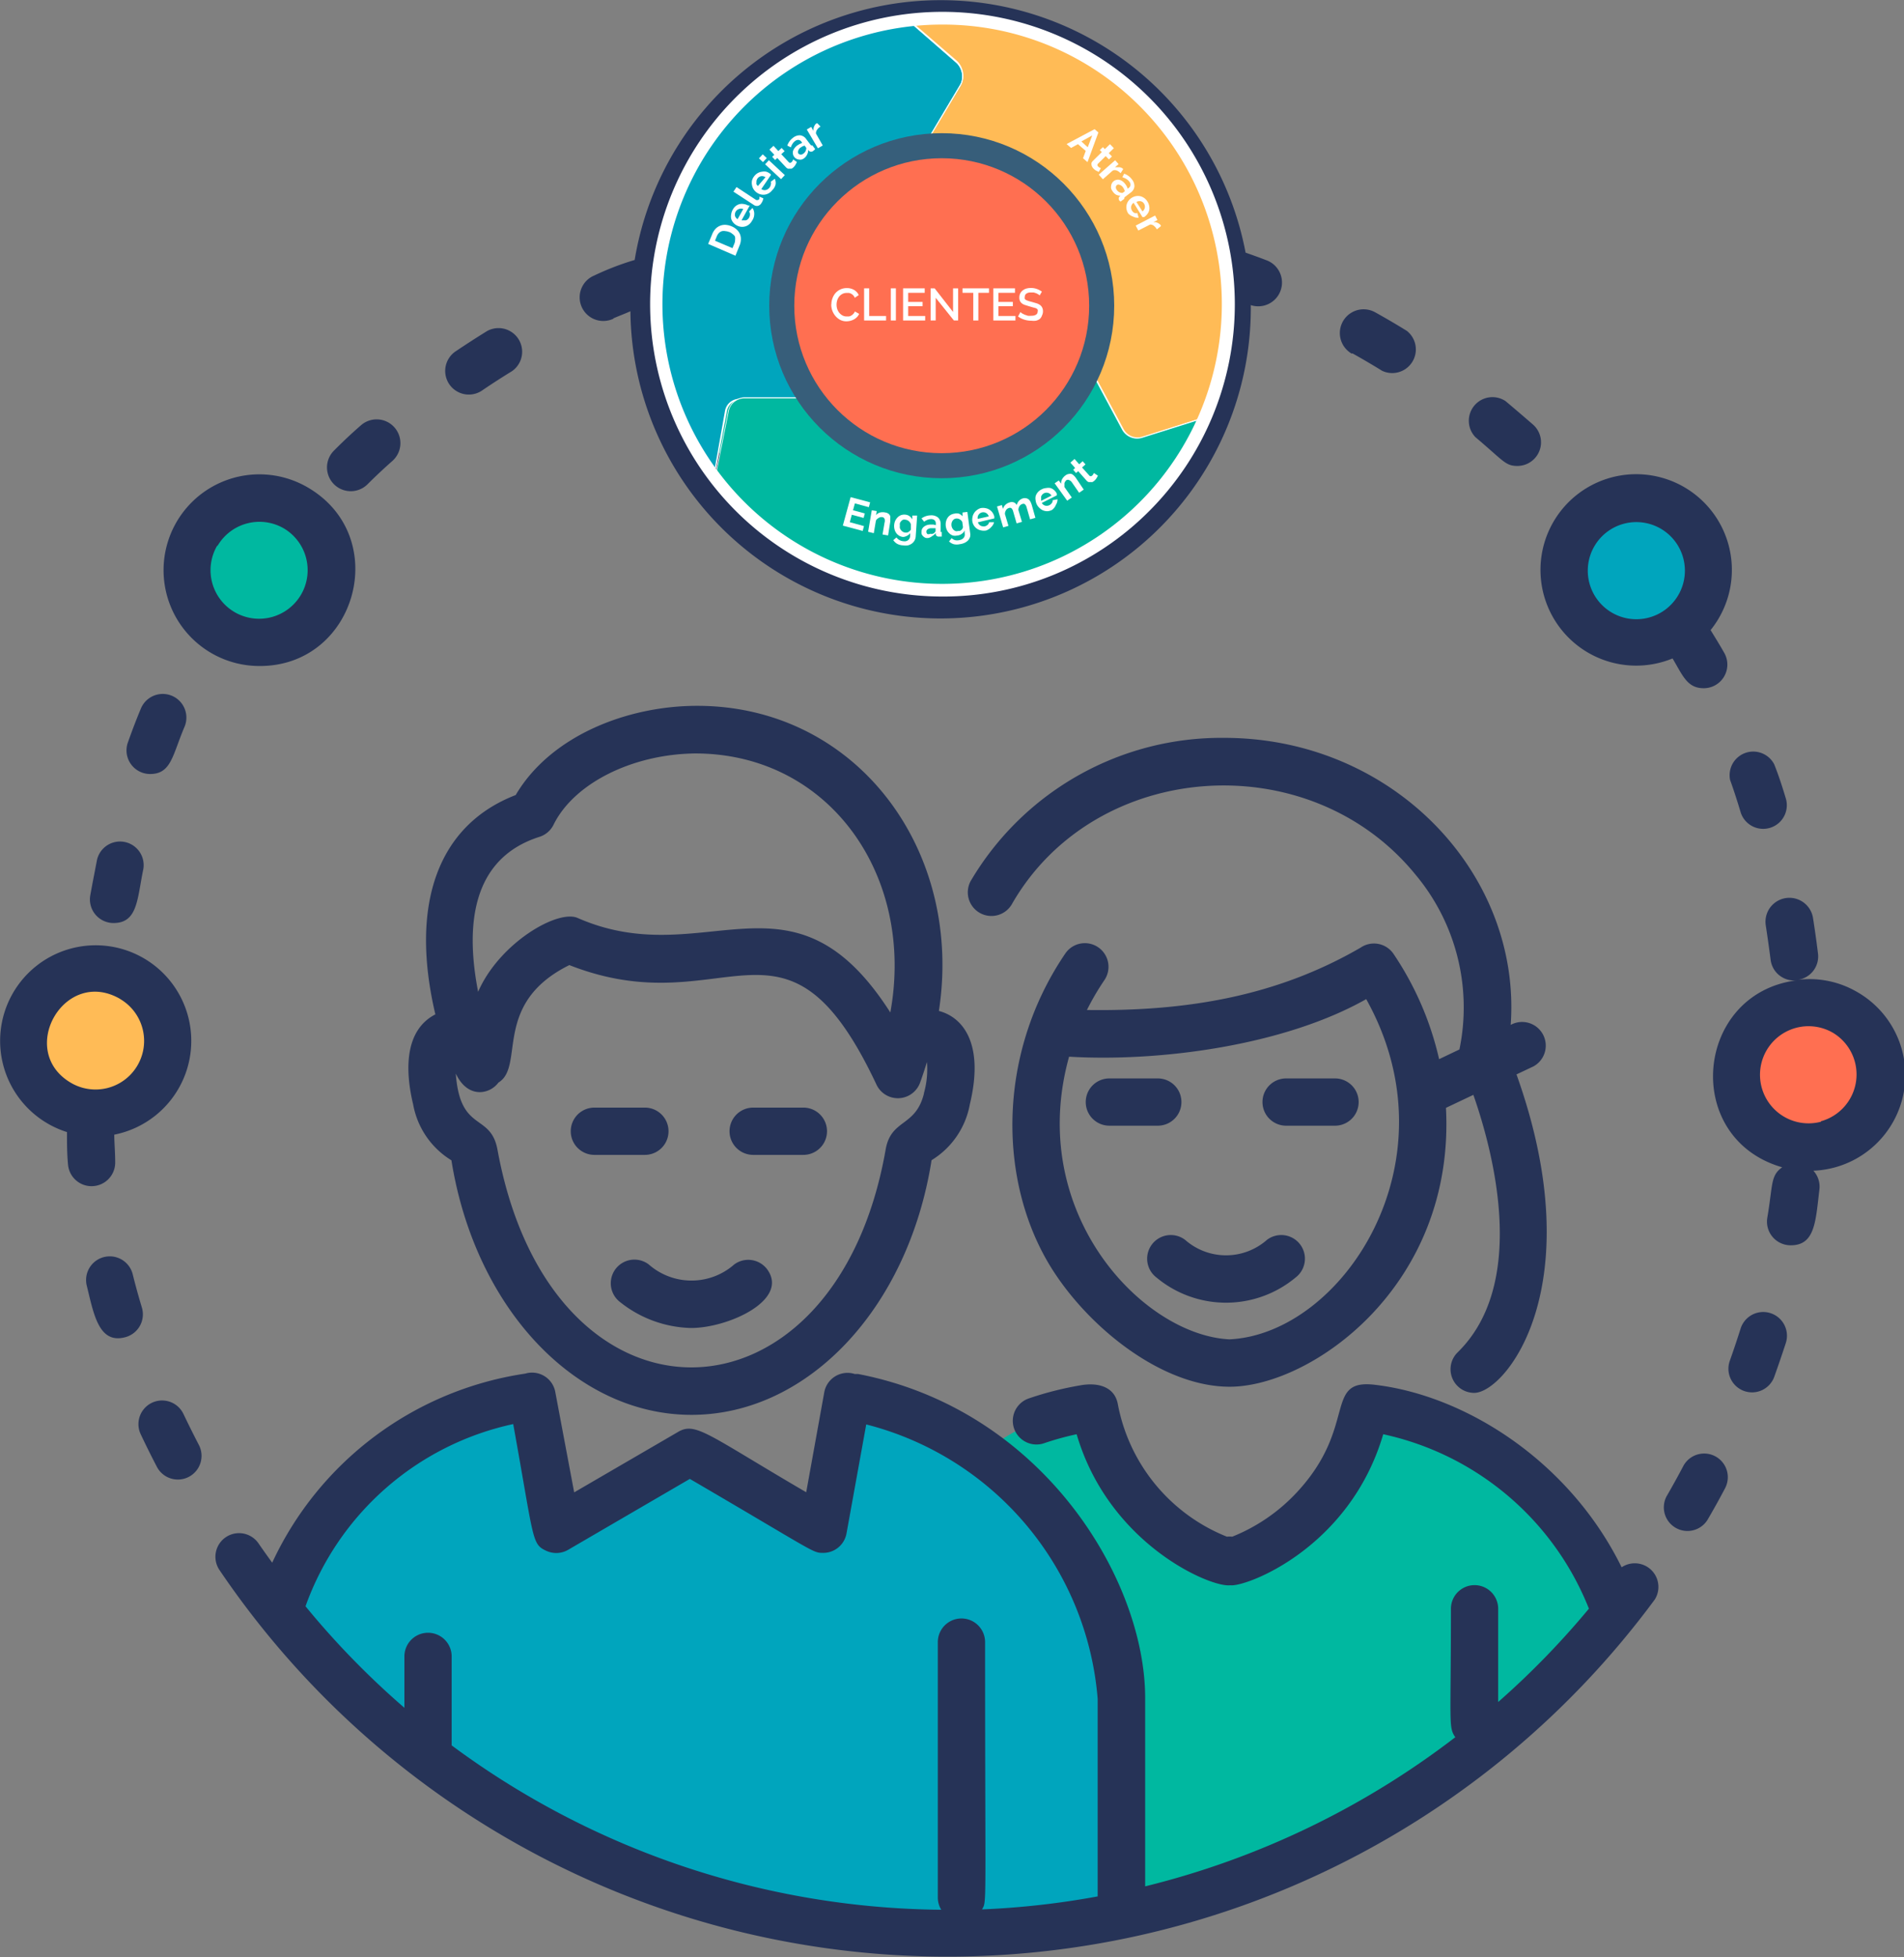
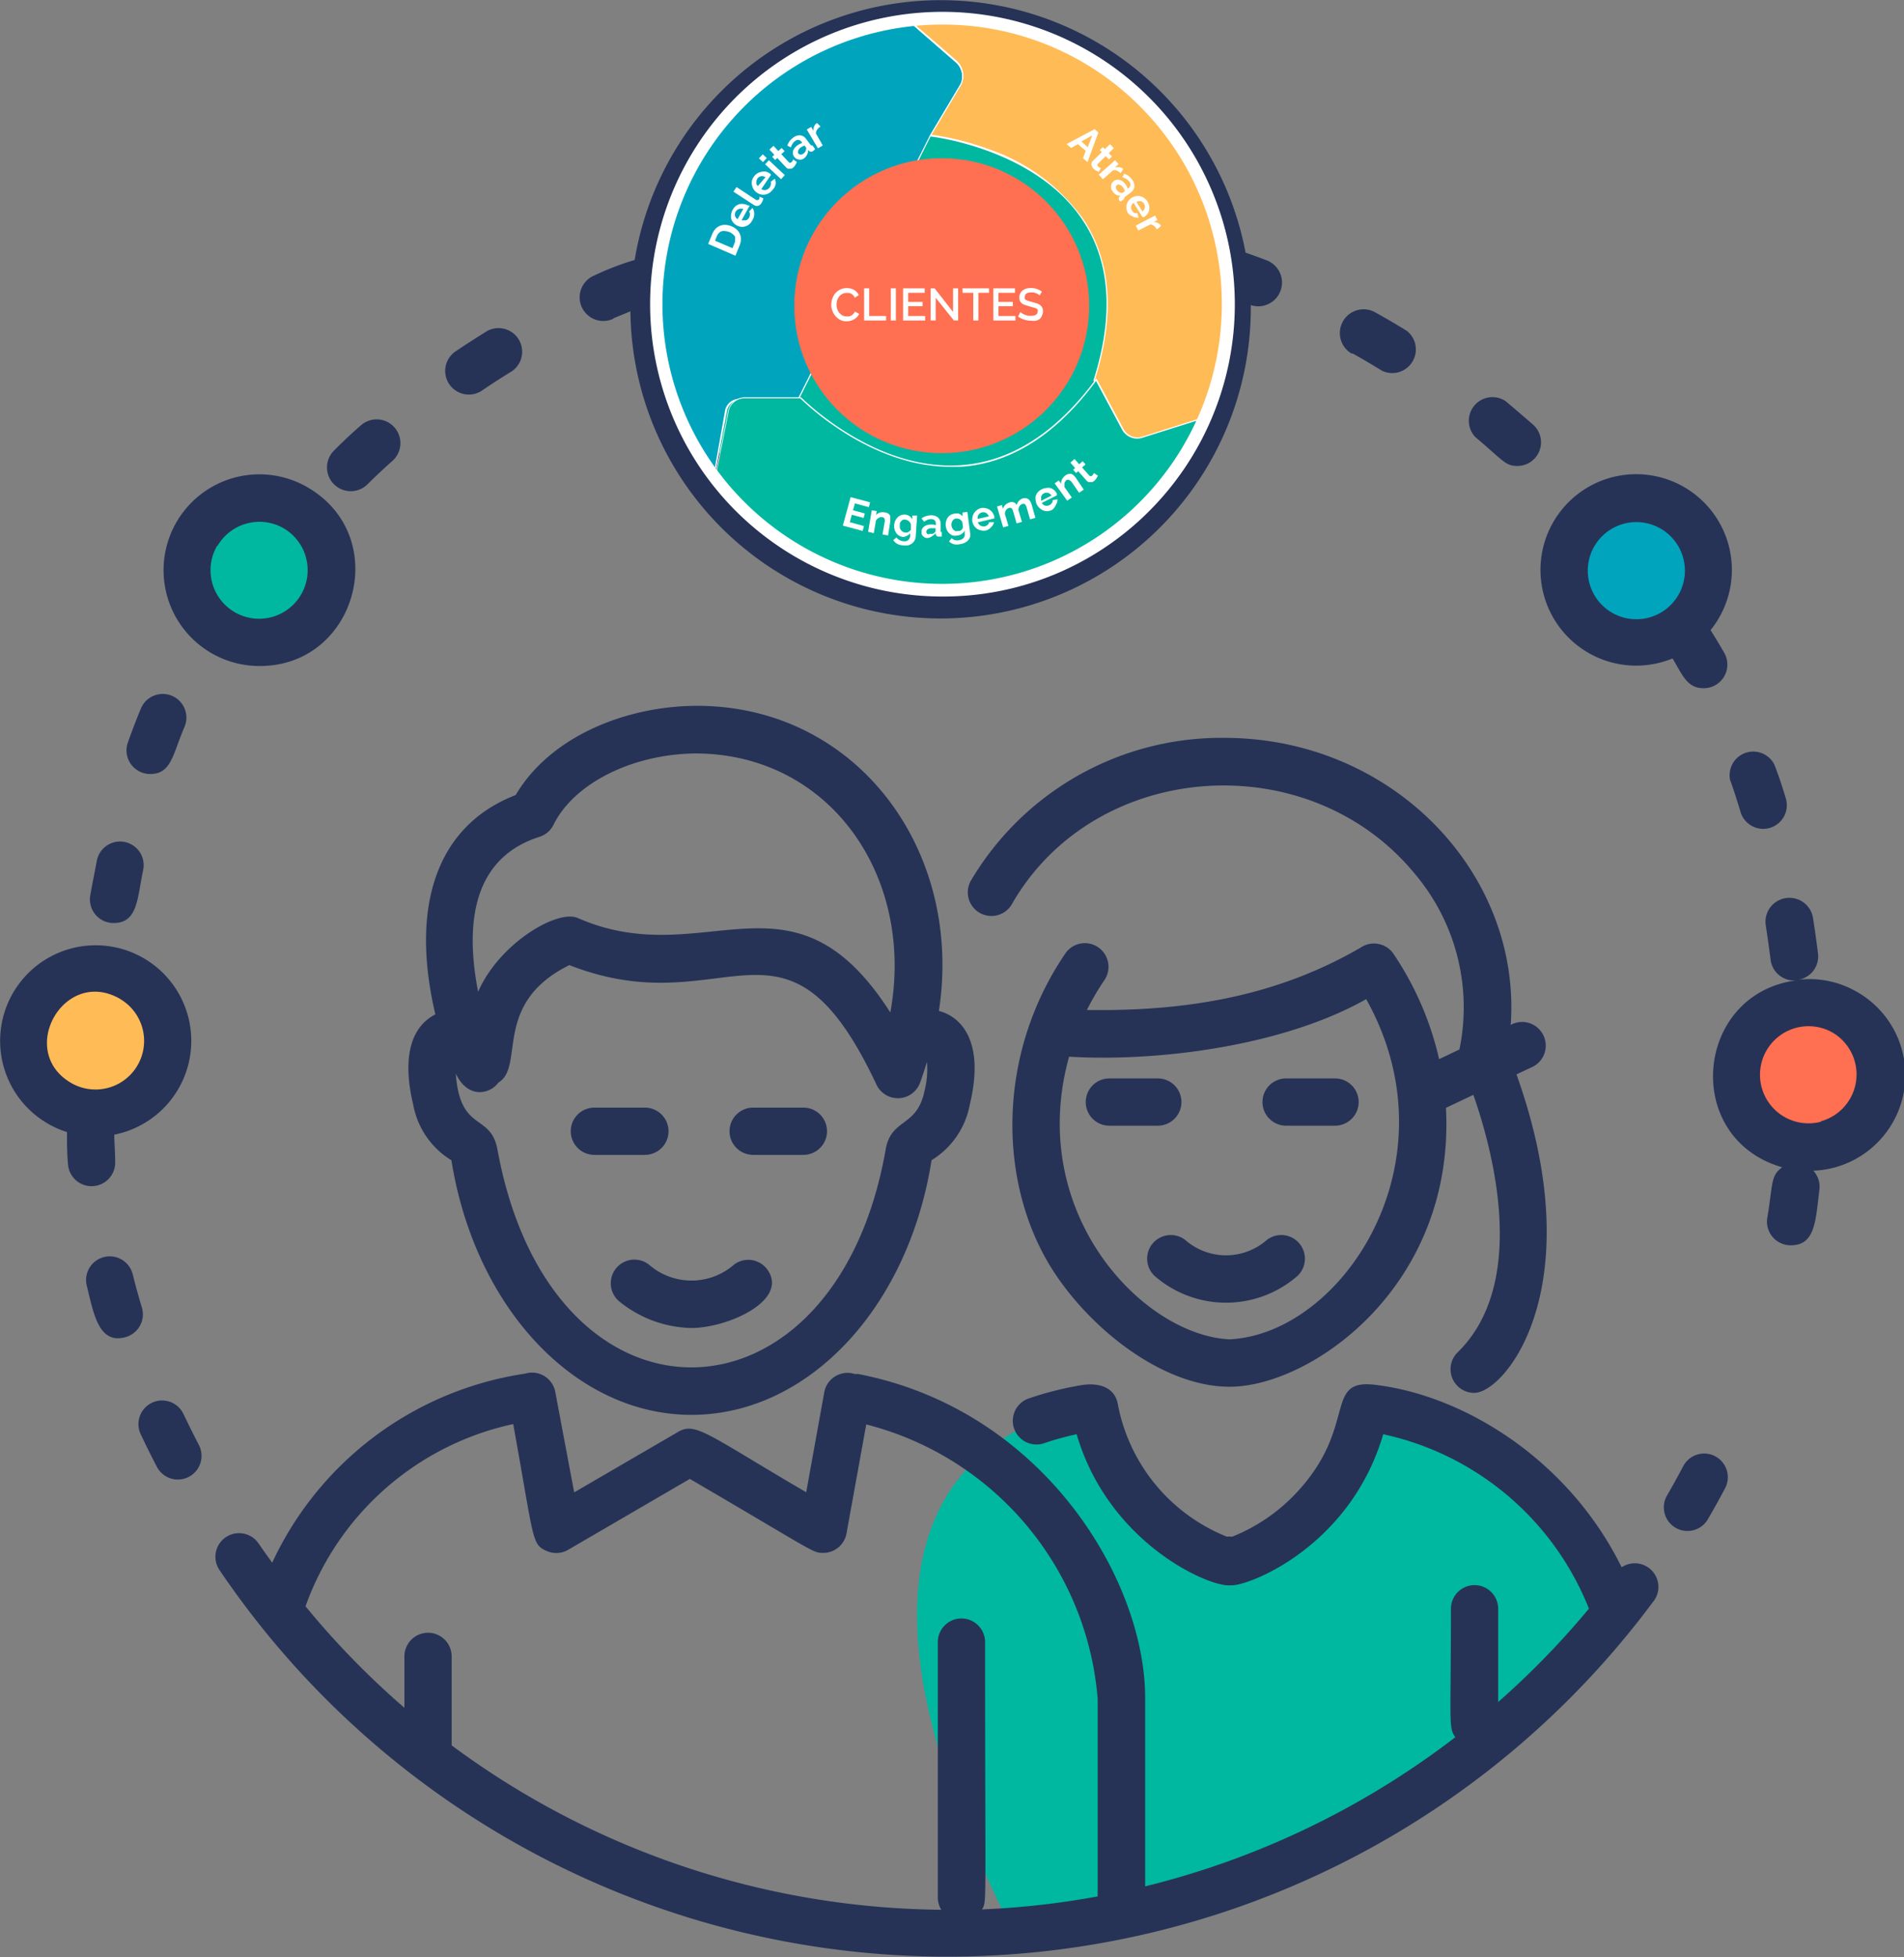
<svg xmlns="http://www.w3.org/2000/svg" viewBox="0 0 161.16 165.62">
  <rect x="0" y="0" width="161.16" height="165.62" fill="#808080" stroke="none" />
  <defs>
    <style>.cls-1{fill:#00b8a0;}.cls-2{fill:#00a5bd;}.cls-3{fill:#ff6f51;}.cls-4{fill:#ffbb56;}.cls-5{fill:#263357;}.cls-6{fill:#fff;}.cls-7{fill:#375e7a;}</style>
  </defs>
  <title>ciclo de clientes</title>
  <g id="Layer_2" data-name="Layer 2">
    <g id="icons">
      <path class="cls-1" d="M85.7,163.36s38.36-5.12,50.68-27.23a21.89,21.89,0,0,0-20.42-17s-5.13,11-11.82,13-11.71-13-11.71-13S64.2,120.86,85.7,163.36Z" />
-       <path class="cls-2" d="M94.66,162.17S63.52,176.24,23.11,136.3c0,0,2.36-11.19,21.1-18.06l2.34,9.42,11.54-4.75,11.35,6.52,2-11.28S99.38,122.23,94.66,162.17Z" />
      <path class="cls-1" d="M79.4,2.78A24.45,24.45,0,0,0,54.94,27.23,22.85,22.85,0,0,0,66,46.7c1-1.86,2.32-4.91,3.92-6.27,2,2.43,4.53,2.7,7.4,3.39C82.38,45,87.12,43,90.4,39c1.59,1.34,2.91,5.83,3.88,7.66C112.67,32.5,102.78,2.78,79.4,2.78Zm1.42,35.86c-6,0-10.91-6.35-10.91-14.19s2.32-14.19,10.91-14.19,10.91,6.35,10.91,14.19S86.85,38.64,80.82,38.64Z" />
      <circle class="cls-1" cx="21.75" cy="48.25" r="6.11" transform="translate(-30.89 42.74) rotate(-59.75)" />
      <circle class="cls-2" cx="138.28" cy="48.25" r="6.11" transform="translate(26.94 143.4) rotate(-59.75)" />
      <circle class="cls-3" cx="152.85" cy="90.92" r="6.11" transform="translate(-2.69 177.17) rotate(-59.75)" />
      <circle class="cls-4" cx="7.89" cy="88.09" r="6.11" transform="translate(-72.18 50.53) rotate(-59.75)" />
      <path class="cls-5" d="M98,91.26H93.9a2,2,0,0,0,0,4H98A2,2,0,0,0,98,91.26Z" />
      <path class="cls-5" d="M113,91.26h-4.14a2,2,0,0,0,0,4H113a2,2,0,1,0,0-4Z" />
      <path class="cls-5" d="M107.24,104.92a5.24,5.24,0,0,1-6.93,0,2,2,0,0,0-2.42,3.19,9.2,9.2,0,0,0,11.77,0,2,2,0,0,0-2.42-3.19Z" />
      <path class="cls-5" d="M103.59,62.44a24.62,24.62,0,0,0-21.36,12,2,2,0,1,0,3.46,2C92.74,64.25,110.82,63,119.8,74a17.51,17.51,0,0,1,3.73,14.81l-1.72.82a26.34,26.34,0,0,0-3.86-8.91,2,2,0,0,0-2.78-.53C108,84.35,100.34,85.59,92,85.47a21.93,21.93,0,0,1,1.48-2.53,2,2,0,0,0-3.31-2.25c-5.9,8.67-5.66,19.56-1.09,26.75,3.24,5.08,9.39,9.91,15,9.91,6.89,0,19.1-8.52,18.31-23.6l2.32-1.1c1.75,5,4.59,16-1.33,21.79a2,2,0,0,0,1.4,3.43c2.63,0,10-9,3.58-26.95l1.44-.68a2,2,0,1,0-1.93-3.51c.92-12.77-9.93-24.27-24.22-24.29Zm.48,50.9c-7.36-.35-17.25-10.73-13.58-23.92,7.55.45,18.12-.9,25.15-4.87C123.33,98.33,113.61,112.88,104.07,113.34Z" />
      <path class="cls-5" d="M51.92,26.94c.48-.21,1-.4,1.44-.6a26.25,26.25,0,1,0,52.51-.52A2,2,0,0,0,107.13,22c-.56-.22-1.13-.42-1.7-.62A26.26,26.26,0,0,0,53.72,22a23.58,23.58,0,0,0-3.41,1.31,2,2,0,1,0,1.61,3.66ZM68,45.21a25.07,25.07,0,0,1,3-3.64,13.39,13.39,0,0,0,19-.15,30.46,30.46,0,0,1,3,2.69A22.2,22.2,0,0,1,68,45.21ZM79.62,4C99,4,109.14,27.25,95.88,41.44a35.58,35.58,0,0,0-3.8-3.4c-.88-.7-1.49-1.45-2.57-1.35a2,2,0,0,0-1.36.73c-4.36,5.36-11.25,5.34-15.6,0a2,2,0,0,0-2.84-.26,31.44,31.44,0,0,0-5,5.6C49.57,29.15,59.38,4,79.62,4Z" />
      <path class="cls-5" d="M40.87,33q1.21-.82,2.45-1.58a2,2,0,0,0-2.1-3.4q-1.31.81-2.59,1.67A2,2,0,1,0,40.87,33Z" />
      <path class="cls-5" d="M31.09,41q1-1,2.13-2a2,2,0,0,0-2.68-3q-1.15,1-2.25,2.11A2,2,0,0,0,31.09,41Z" />
      <path class="cls-5" d="M12.7,65.5c1.8,0,1.89-1.58,2.92-4a2,2,0,0,0-3.69-1.55c-.4.95-.77,1.93-1.12,2.92A2,2,0,0,0,12.7,65.5Z" />
      <path class="cls-5" d="M9.61,78.11c2.06,0,2-2.07,2.52-4.55a2,2,0,0,0-3.92-.79c-.19,1-.38,1.95-.57,3A2,2,0,0,0,9.61,78.11Z" />
      <path class="cls-5" d="M15.53,119.66a2,2,0,0,0-3.62,1.71q.66,1.4,1.37,2.76a2,2,0,0,0,3.55-1.86Q16.17,121,15.53,119.66Z" />
      <path class="cls-5" d="M12,110.62c-.28-.93-.54-1.87-.77-2.8a2,2,0,0,0-3.88,1c.58,2.34,1,5,3.32,4.32A2,2,0,0,0,12,110.62Z" />
      <path class="cls-5" d="M9.75,98.32c0-.77-.07-1.54-.08-2.3a8.09,8.09,0,1,0-4-.22c0,.92,0,1.84.09,2.77A2,2,0,0,0,9.75,98.32Zm.42-13.78h0A4.11,4.11,0,0,1,6,91.63C1.39,88.92,5.46,81.79,10.18,84.54Z" />
      <path class="cls-5" d="M137.26,132.63c-4.4-8.95-13.16-14.52-20.85-15.44-4.45-.55-1.42,3.53-6.69,9.15a15.14,15.14,0,0,1-5.42,3.7,1.93,1.93,0,0,0-.45,0,15.08,15.08,0,0,1-9.24-11.25c-.29-1.47-1.72-1.83-3.21-1.55a27.89,27.89,0,0,0-4.32,1.1,2,2,0,1,0,1.3,3.79,24.14,24.14,0,0,1,2.75-.76c2.73,9.32,11.37,13,13,12.78,1.29.18,10.11-3.11,12.95-12.78a24.26,24.26,0,0,1,17.41,14.76,70.09,70.09,0,0,1-7.68,7.9v-7.89a2,2,0,0,0-4,0c0,9.87-.22,10,.37,10.87a70.9,70.9,0,0,1-26.25,12.62V143.69c0-10-8.63-24.4-24.31-27.42l-.28,0a2,2,0,0,0-2.57,1.54l-1.53,8.47c-8.44-4.93-9.37-6-10.89-5.08l-8.75,5.09L47,117.79a2,2,0,0,0-2.54-1.55,28.18,28.18,0,0,0-21.42,16c-.39-.54-.78-1.08-1.17-1.65a2,2,0,0,0-3.3,2.26,74.4,74.4,0,0,0,121.5,2.5A2,2,0,0,0,137.26,132.63Zm-111.4,3.3a24.06,24.06,0,0,1,17.58-15.42c1.79,9.9,1.55,10.15,2.81,10.73a2,2,0,0,0,1.84-.09l10.3-6c10.6,6.19,10.38,6.26,11.26,6.26a2,2,0,0,0,2-1.64l1.67-9.23a26.14,26.14,0,0,1,19.59,23.22v16.72a69.78,69.78,0,0,1-9.79,1.1c.42-.76.26.34.26-22.62a2,2,0,0,0-4,0v21.65a2,2,0,0,0,.29,1A70.59,70.59,0,0,1,38.23,147.7c0-.31,0-7.18,0-7.53a2,2,0,0,0-4,0v4.35A70.11,70.11,0,0,1,25.86,135.93Z" />
      <path class="cls-5" d="M142.47,124.08q-.68,1.29-1.41,2.55a2,2,0,0,0,3.46,2q.78-1.33,1.5-2.7A2,2,0,0,0,142.47,124.08Z" />
-       <path class="cls-5" d="M147.33,112.43q-.44,1.39-.93,2.77a2,2,0,0,0,3.76,1.36q.52-1.45,1-2.92A2,2,0,0,0,147.33,112.43Z" />
      <path class="cls-5" d="M144.2,58.24a2,2,0,0,0,1.74-3c-.36-.64-.76-1.28-1.15-1.92a8.1,8.1,0,1,0-3.22,2.4C142.42,57.14,142.8,58.24,144.2,58.24Zm-9.68-8.94a4.11,4.11,0,0,1,6-4.59h0a4.11,4.11,0,1,1-6,4.59Z" />
      <path class="cls-5" d="M146.44,66c.32.89.62,1.82.9,2.76a2,2,0,0,0,3.83-1.15c-.3-1-.62-2-1-2.94A2,2,0,0,0,146.44,66Z" />
      <path class="cls-5" d="M128.44,39.43a2,2,0,0,0,1.33-3.49q-1.15-1-2.34-2A2,2,0,0,0,124.89,37C127.27,39,127.41,39.43,128.44,39.43Z" />
      <path class="cls-5" d="M114.47,29.9q1.27.71,2.52,1.48A2,2,0,0,0,119.08,28q-1.31-.81-2.66-1.56a2,2,0,1,0-2,3.49Z" />
      <path class="cls-5" d="M38.21,98.19c2,12.5,10.49,21.54,20.32,21.54s18.34-9,20.32-21.55a7,7,0,0,0,3.24-4.73c1.24-5.14-.59-7.37-2.62-7.9,2.1-13.65-7-25.82-20.46-25.82-5.94,0-12.42,2.55-15.36,7.55-6.56,2.53-9,9.2-6.8,18.56-2.62,1.35-2.57,4.75-1.88,7.62A7,7,0,0,0,38.21,98.19Zm40-5.67c-.7,2.89-2.8,2.13-3.25,4.78-4.26,24.26-28.3,24.84-32.85,0-.58-3.17-3.17-1.4-3.53-6.45,1,2.14,2.86,1.78,3.61.76,2.28-1.38-.58-6.68,6-9.94,13.36,5.24,18.26-6.34,26,10.12a2,2,0,0,0,3.68-.15c.22-.6.41-1.19.59-1.77A7.47,7.47,0,0,1,78.2,92.52ZM45.65,70.82a2,2,0,0,0,1.19-1c1.72-3.53,6.68-6,12-6.06,11.39,0,18.63,10.4,16.52,21.92-8.31-13-15.66-3.25-26.47-8-1.69-.74-6.62,2.12-8.42,6.25C39.42,78.53,39.8,72.69,45.65,70.82Z" />
      <path class="cls-5" d="M54.58,93.73H50.31a2,2,0,0,0,0,4h4.28A2,2,0,0,0,54.58,93.73Z" />
      <path class="cls-5" d="M68,93.73H63.75a2,2,0,0,0,0,4H68a2,2,0,0,0,0-4Z" />
      <path class="cls-5" d="M62.15,107a5.48,5.48,0,0,1-7.24,0,2,2,0,0,0-2.42,3.19,10,10,0,0,0,6,2.19c3.17,0,8.39-2.39,6.42-5A2,2,0,0,0,62.15,107Z" />
      <path class="cls-5" d="M26.05,41.25A8.11,8.11,0,1,0,22,56.36C30.18,56.36,33.21,45.42,26.05,41.25Zm-7.63,4.93A4.11,4.11,0,0,1,24,44.7h0a4.11,4.11,0,1,1-5.62,1.48Z" />
      <path class="cls-5" d="M157.15,83.92h0a8,8,0,0,0-5-1,2,2,0,0,0,1.73-2.23q-.19-1.54-.42-3a2,2,0,0,0-4,.62q.22,1.44.41,2.91a2,2,0,0,0,2.21,1.74c-8.63,1.09-9.77,13.36-1.23,15.82-1,.71-.78,1.44-1.26,4.27a2,2,0,0,0,2,2.33c2.06,0,2.09-2.08,2.41-4.72a2,2,0,0,0-.51-1.59A8.1,8.1,0,0,0,157.15,83.92Zm-3,11a4.11,4.11,0,1,1,1-7.52A4.11,4.11,0,0,1,154.11,94.89Z" />
      <circle class="cls-1" cx="79.82" cy="28.82" r="20.36" />
      <path class="cls-2" d="M77,1.77l4.1,3.56A1.63,1.63,0,0,1,81.4,7l-2.64,4.46L67.59,33.74l-5,.06a1.17,1.17,0,0,0-1.13,1L60.4,40.49s-8.66-10-2.49-25.6C57.9,14.89,64.71,2.57,77,1.77Z" />
      <path class="cls-6" d="M60.43,40.61l-.07-.08a21.43,21.43,0,0,1-3.57-7,27.6,27.6,0,0,1,1.06-18.67A30.94,30.94,0,0,1,62.8,8.59c3-2.91,7.81-6.46,14.15-6.88h0L81.1,5.29A1.68,1.68,0,0,1,81.45,7l-2.64,4.46L67.62,33.79l-5,.06a1.12,1.12,0,0,0-1.08.91ZM76.94,1.82c-6.3.42-11.13,4-14.06,6.85A30.86,30.86,0,0,0,58,14.92,27.49,27.49,0,0,0,56.89,33.5a21.82,21.82,0,0,0,3.48,6.87l1-5.62a1.23,1.23,0,0,1,1.19-1l5-.06L78.71,11.45,81.36,7A1.58,1.58,0,0,0,81,5.37Z" />
      <path class="cls-4" d="M78.76,11.48S98.54,13.57,92.6,32.2l2.09,4.11a1.69,1.69,0,0,0,2,.76l5.26-1.71s5.5-8.66-1.39-21.93c0,0-6.05-12.45-23.73-11.79l4.1,3.54a1.69,1.69,0,0,1,.36,2.14Z" />
      <path class="cls-6" d="M96.15,37.2a1.74,1.74,0,0,1-1.5-.87l-2.1-4.13v0c1.73-5.42,1.44-10-.87-13.5-4-6.14-12.83-7.14-12.92-7.15h-.08l2.53-4.25a1.64,1.64,0,0,0-.34-2.07L76.65,1.58h.14A30.21,30.21,0,0,1,88,3.14a24.44,24.44,0,0,1,7.34,4.09,20.71,20.71,0,0,1,5.25,6.16c3.57,6.87,3.76,12.48,3.29,16a16.2,16.2,0,0,1-1.9,6v0l-5.28,1.72A1.77,1.77,0,0,1,96.15,37.2Zm-3.49-5,2.08,4.09a1.63,1.63,0,0,0,1.9.73l5.24-1.71a16.27,16.27,0,0,0,1.87-6c.47-3.48.28-9.06-3.28-15.91a20.61,20.61,0,0,0-5.23-6.13,24.33,24.33,0,0,0-7.31-4.07,30,30,0,0,0-11-1.56l4,3.45a1.75,1.75,0,0,1,.37,2.21l-2.45,4.1a23.38,23.38,0,0,1,4.88,1.24,16.27,16.27,0,0,1,8,5.95C94.09,22.18,94.39,26.75,92.66,32.2Z" />
      <path class="cls-1" d="M102.12,35.3S97.94,48.72,80.56,50c0,0-10.86,1.1-20-9.68l1.11-5.51A1.4,1.4,0,0,1,63,33.67h4.79s13.57,14,25-1.54L95,36.33A1.4,1.4,0,0,0,96.7,37Z" />
      <path class="cls-6" d="M79.7,50.05A21.79,21.79,0,0,1,74,49.22a27.33,27.33,0,0,1-13.48-8.9l0,0,1.11-5.54A1.46,1.46,0,0,1,63,33.62h4.81l0,0c.06.06,6.14,6.24,13.48,5.75,4.26-.29,8.11-2.74,11.46-7.28l.05-.07L95.1,36.3a1.34,1.34,0,0,0,1.59.65l5.52-1.74,0,.1A20.54,20.54,0,0,1,97.9,42.2a23,23,0,0,1-6.61,5A28.1,28.1,0,0,1,80.56,50S80.25,50.05,79.7,50.05ZM60.59,40.27A27.22,27.22,0,0,0,74,49.12a19.8,19.8,0,0,0,6.56.8A28,28,0,0,0,91.23,47.1a22.9,22.9,0,0,0,6.58-5A20.81,20.81,0,0,0,102,35.38l-5.32,1.67a1.45,1.45,0,0,1-1.71-.7l-2.2-4.11c-3.35,4.53-7.22,7-11.48,7.26l-.85,0c-6.82,0-12.35-5.45-12.7-5.79H63a1.35,1.35,0,0,0-1.31,1.06Z" />
-       <circle class="cls-7" cx="79.71" cy="25.87" r="14.6" />
      <circle class="cls-3" cx="79.71" cy="25.87" r="12.48" />
      <path class="cls-6" d="M70.37,25.74a1.43,1.43,0,0,1,.09-.49,1.39,1.39,0,0,1,.25-.44,1.27,1.27,0,0,1,.41-.31,1.23,1.23,0,0,1,.55-.12,1.16,1.16,0,0,1,.63.16,1,1,0,0,1,.39.43l-.34.23a.71.71,0,0,0-.13-.21.69.69,0,0,0-.17-.13.74.74,0,0,0-.19-.07l-.2,0a.76.76,0,0,0-.37.09.82.82,0,0,0-.27.23,1,1,0,0,0-.16.32,1.2,1.2,0,0,0-.05.35,1.14,1.14,0,0,0,.06.38,1,1,0,0,0,.18.32.89.89,0,0,0,.27.22.73.73,0,0,0,.34.08l.2,0a.71.71,0,0,0,.2-.08.81.81,0,0,0,.17-.14.72.72,0,0,0,.13-.2l.36.2a.85.85,0,0,1-.18.27,1.17,1.17,0,0,1-.26.2,1.34,1.34,0,0,1-.64.16,1.1,1.1,0,0,1-.52-.12,1.37,1.37,0,0,1-.4-.32,1.49,1.49,0,0,1-.36-1Z" />
      <path class="cls-6" d="M73.14,27.12V24.4h.43v2.34H75v.38Z" />
      <path class="cls-6" d="M75.4,27.12V24.4h.43v2.72Z" />
      <path class="cls-6" d="M78.31,26.74v.38H76.44V24.4h1.83v.38h-1.4v.77h1.22v.36H76.87v.83Z" />
      <path class="cls-6" d="M79.2,25.2v1.92h-.43V24.4h.34l1.56,2v-2h.43v2.72h-.36Z" />
      <path class="cls-6" d="M83.71,24.78h-.9v2.34h-.43V24.78h-.91V24.4h2.24Z" />
      <path class="cls-6" d="M85.95,26.74v.38H84.08V24.4h1.83v.38h-1.4v.77h1.22v.36H84.51v.83Z" />
      <path class="cls-6" d="M88,25l-.11-.09-.17-.09-.22-.07-.25,0a.62.62,0,0,0-.38.1.33.33,0,0,0-.13.28.29.29,0,0,0,0,.16.35.35,0,0,0,.13.11l.21.08.3.08.37.11a1.05,1.05,0,0,1,.28.14.61.61,0,0,1,.18.21.68.68,0,0,1,.07.31.76.76,0,0,1-.08.36A.69.69,0,0,1,88,27a.94.94,0,0,1-.32.14,1.61,1.61,0,0,1-.38,0,2,2,0,0,1-.6-.09,1.71,1.71,0,0,1-.53-.27l.2-.37.14.11.22.11.27.09a1.31,1.31,0,0,0,.31,0,.69.69,0,0,0,.38-.09.3.3,0,0,0,.14-.26.29.29,0,0,0,0-.17.43.43,0,0,0-.15-.12L87.39,26l-.31-.09-.35-.11a.88.88,0,0,1-.25-.14.56.56,0,0,1-.15-.2.66.66,0,0,1-.05-.27.81.81,0,0,1,.07-.35.74.74,0,0,1,.21-.26.91.91,0,0,1,.31-.16,1.35,1.35,0,0,1,.39-.05,1.44,1.44,0,0,1,.52.09,1.7,1.7,0,0,1,.41.22Z" />
      <path class="cls-6" d="M62.25,21.64l-2.31-1,.35-.84a1.36,1.36,0,0,1,.3-.46,1.08,1.08,0,0,1,.85-.31,1.49,1.49,0,0,1,.48.12,1.46,1.46,0,0,1,.44.28,1.1,1.1,0,0,1,.27.38,1.12,1.12,0,0,1,.08.46,1.37,1.37,0,0,1-.11.5Zm-.52-2a1.06,1.06,0,0,0-.32-.08.74.74,0,0,0-.3,0,.64.64,0,0,0-.25.15.79.79,0,0,0-.18.27l-.16.39L62,21l.16-.39a.76.76,0,0,0,.06-.32A.65.65,0,0,0,62.2,20,.77.77,0,0,0,62,19.8,1.05,1.05,0,0,0,61.73,19.63Z" />
      <path class="cls-6" d="M63.65,18.69a1,1,0,0,1-.26.31.91.91,0,0,1-.69.19,1,1,0,0,1-.35-.12,1,1,0,0,1-.29-.24.91.91,0,0,1-.17-.32.92.92,0,0,1,0-.37,1,1,0,0,1,.13-.39,1,1,0,0,1,.26-.32.93.93,0,0,1,.33-.16.88.88,0,0,1,.36,0,1,1,0,0,1,.35.12l.08,0,.06,0-.69,1.25a.55.55,0,0,0,.2,0,.48.48,0,0,0,.18,0,.47.47,0,0,0,.15-.09.5.5,0,0,0,.11-.14.55.55,0,0,0,.07-.27.36.36,0,0,0-.08-.24l.29-.3a.82.82,0,0,1,.15.45A1,1,0,0,1,63.65,18.69Zm-.74-1a.49.49,0,0,0-.37,0,.49.49,0,0,0-.33.4.46.46,0,0,0,0,.17.48.48,0,0,0,.08.16.51.51,0,0,0,.14.13Z" />
      <path class="cls-6" d="M62.08,16.22l.26-.39L64,16.92a.23.23,0,0,0,.16,0,.18.18,0,0,0,.12-.09l0-.09a.63.63,0,0,0,0-.1l.33.14a.91.91,0,0,1-.06.22,1.2,1.2,0,0,1-.11.2.47.47,0,0,1-.29.22.45.45,0,0,1-.35-.08Z" />
      <path class="cls-6" d="M65.37,16.09a1,1,0,0,1-.31.27.91.91,0,0,1-.71.08,1,1,0,0,1-.33-.17,1,1,0,0,1-.25-.28.91.91,0,0,1-.12-.34.92.92,0,0,1,0-.37,1,1,0,0,1,.19-.37,1,1,0,0,1,.31-.27.93.93,0,0,1,.35-.11.88.88,0,0,1,.36,0,1,1,0,0,1,.32.17l.07.06,0,.05L64.44,16a.55.55,0,0,0,.18.08A.47.47,0,0,0,65,16a.49.49,0,0,0,.13-.12.54.54,0,0,0,.11-.25.36.36,0,0,0,0-.25l.34-.25a.82.82,0,0,1,.07.47A1,1,0,0,1,65.37,16.09ZM64.79,15a.49.49,0,0,0-.36-.09.48.48,0,0,0-.4.51.48.48,0,0,0,0,.17.51.51,0,0,0,.12.15Z" />
      <path class="cls-6" d="M64.58,13.72l-.34-.32.32-.34.34.32Zm1.53,1.44-1.35-1.26.32-.34,1.35,1.26Z" />
      <path class="cls-6" d="M67.45,13.71a2.08,2.08,0,0,1-.11.22,1,1,0,0,1-.18.23.68.68,0,0,1-.15.11.41.41,0,0,1-.16,0,.39.39,0,0,1-.17,0,.51.51,0,0,1-.17-.13l-.72-.77-.18.17-.25-.27.18-.17-.41-.44.34-.32.41.44.28-.26.25.27-.28.26.62.66a.17.17,0,0,0,.13.07.19.19,0,0,0,.12-.06.43.43,0,0,0,.09-.12l.05-.11Z" />
      <path class="cls-6" d="M68.08,13.38a.7.7,0,0,1-.23.12.6.6,0,0,1-.23,0,.57.57,0,0,1-.22-.07.56.56,0,0,1-.18-.16.51.51,0,0,1-.1-.23.55.55,0,0,1,0-.25.81.81,0,0,1,.13-.25,1.08,1.08,0,0,1,.23-.23l.21-.13.2-.08L67.84,12a.37.37,0,0,0-.25-.16.43.43,0,0,0-.31.11.82.82,0,0,0-.2.22,1.35,1.35,0,0,0-.14.3l-.3-.15a1.36,1.36,0,0,1,.47-.65.9.9,0,0,1,.61-.22.72.72,0,0,1,.52.32l.35.46a.17.17,0,0,0,.08.07.12.12,0,0,0,.09,0l.24.32-.15.14a.31.31,0,0,1-.2.08.26.26,0,0,1-.17-.07l-.07-.08a.82.82,0,0,1-.09.38A.86.86,0,0,1,68.08,13.38ZM68,13a.61.61,0,0,0,.16-.17.41.41,0,0,0,.07-.19.17.17,0,0,0,0-.15l-.13-.17-.18.07-.16.1a.5.5,0,0,0-.19.25.25.25,0,0,0,0,.24.25.25,0,0,0,.19.1A.33.33,0,0,0,68,13Z" />
      <path class="cls-6" d="M69.45,10.71a.93.93,0,0,0-.29.27.48.48,0,0,0-.09.33l.57,1-.41.24-.94-1.59.37-.22.2.34a.84.84,0,0,1,0-.21.89.89,0,0,1,.06-.19.67.67,0,0,1,.09-.15.43.43,0,0,1,.12-.1l.05,0,0,0Z" />
      <path class="cls-6" d="M92.65,10.93l.32.28-.92,2.51-.38-.33.23-.62-.66-.57-.58.32-.38-.33Zm-.58,1.53.38-1-.92.51Z" />
      <path class="cls-6" d="M93,14.55l-.22-.11a1,1,0,0,1-.23-.18.67.67,0,0,1-.11-.15.41.41,0,0,1-.05-.16.39.39,0,0,1,0-.17.51.51,0,0,1,.12-.17l.75-.74-.17-.17.26-.25.17.17.43-.42.33.34-.43.42.27.28-.26.25-.27-.28-.64.63a.17.17,0,0,0-.06.13.19.19,0,0,0,.06.12.43.43,0,0,0,.12.09l.11.05Z" />
      <path class="cls-6" d="M94.85,14.66a.93.93,0,0,0-.32-.23.48.48,0,0,0-.34,0l-.84.74L93,14.78l1.39-1.22.29.33-.3.26.21,0,.19,0,.17.06a.43.43,0,0,1,.12.1l0,0,0,0Z" />
      <path class="cls-6" d="M94.17,16.18a.7.7,0,0,1-.12-.23.6.6,0,0,1,0-.23.57.57,0,0,1,.07-.22.56.56,0,0,1,.16-.18.51.51,0,0,1,.23-.1.55.55,0,0,1,.25,0,.8.8,0,0,1,.25.12,1.08,1.08,0,0,1,.23.23,1.36,1.36,0,0,1,.13.2,1,1,0,0,1,.08.2l.08-.06a.37.37,0,0,0,.16-.25.43.43,0,0,0-.11-.3.82.82,0,0,0-.22-.2A1.34,1.34,0,0,0,95,15l.15-.3a1.36,1.36,0,0,1,.65.47.9.9,0,0,1,.22.61.72.72,0,0,1-.32.52l-.46.35a.17.17,0,0,0-.07.08.12.12,0,0,0,0,.09l-.32.24L94.77,17a.31.31,0,0,1-.08-.2.26.26,0,0,1,.07-.17l.08-.07a.82.82,0,0,1-.38-.09A.86.86,0,0,1,94.17,16.18Zm.36-.1a.61.61,0,0,0,.17.16.41.41,0,0,0,.19.07.17.17,0,0,0,.15,0l.17-.13a1.17,1.17,0,0,0-.07-.18,1,1,0,0,0-.1-.16.5.5,0,0,0-.25-.19.25.25,0,0,0-.24,0,.25.25,0,0,0-.1.19A.33.33,0,0,0,94.53,16.07Z" />
      <path class="cls-6" d="M95.5,18.07a1,1,0,0,1-.15-.38.91.91,0,0,1,.17-.7,1,1,0,0,1,.27-.25,1,1,0,0,1,.35-.14.91.91,0,0,1,.36,0,.93.93,0,0,1,.34.15,1,1,0,0,1,.28.3,1,1,0,0,1,.15.38.93.93,0,0,1,0,.37.88.88,0,0,1-.16.32,1,1,0,0,1-.27.25l-.08,0-.06,0-.75-1.21a.55.55,0,0,0-.14.15.48.48,0,0,0-.06.35.5.5,0,0,0,.07.17.54.54,0,0,0,.2.19.36.36,0,0,0,.24,0l.12.4a.82.82,0,0,1-.47-.09A1,1,0,0,1,95.5,18.07Zm1.2-.18a.49.49,0,0,0,.2-.31.49.49,0,0,0-.19-.48.46.46,0,0,0-.16-.07.48.48,0,0,0-.18,0,.51.51,0,0,0-.18.06Z" />
      <path class="cls-6" d="M97.92,19.41a.93.93,0,0,0-.25-.3.48.48,0,0,0-.32-.11l-1,.51-.22-.42,1.64-.85.2.38-.35.18.21,0,.18.07.15.1a.43.43,0,0,1,.1.12l0,.05v0Z" />
      <path class="cls-6" d="M73.13,44.52l-.11.41-1.68-.45L72,42.07l1.65.44-.11.41-1.18-.32-.16.58,1,.27-.1.38-1-.27-.17.63Z" />
      <path class="cls-6" d="M75.17,45.31l-.47-.08.17-1a.54.54,0,0,0,0-.33.25.25,0,0,0-.19-.14h-.15l-.15.06-.14.1a.48.48,0,0,0-.1.14l-.18,1.06L73.48,45l.31-1.82.42.07-.06.34a.7.7,0,0,1,.34-.22,1,1,0,0,1,.45,0,.56.56,0,0,1,.27.11.46.46,0,0,1,.14.19.69.69,0,0,1,0,.24,1.52,1.52,0,0,1,0,.26Z" />
      <path class="cls-6" d="M76.45,45.44a.76.76,0,0,1-.33-.1.82.82,0,0,1-.25-.22.92.92,0,0,1-.15-.31,1.12,1.12,0,0,1,.05-.73,1,1,0,0,1,.2-.29.8.8,0,0,1,.28-.19.81.81,0,0,1,.35-.05.72.72,0,0,1,.37.12.82.82,0,0,1,.25.28l0-.32.41,0-.12,1.75a.84.84,0,0,1-.1.36.8.8,0,0,1-.23.26,1,1,0,0,1-.33.15,1.35,1.35,0,0,1-.41,0,1.15,1.15,0,0,1-.5-.13,1,1,0,0,1-.33-.31l.27-.23a.73.73,0,0,0,.25.22.8.8,0,0,0,.33.1.73.73,0,0,0,.21,0,.51.51,0,0,0,.18-.08.43.43,0,0,0,.13-.15.57.57,0,0,0,.06-.23l0-.23a.62.62,0,0,1-.27.23A.76.76,0,0,1,76.45,45.44Zm.18-.37h.15l.13-.06.11-.09a.45.45,0,0,0,.08-.11l0-.44a.57.57,0,0,0-.18-.27.48.48,0,0,0-.28-.12.41.41,0,0,0-.2,0,.49.49,0,0,0-.16.12.57.57,0,0,0-.11.17.67.67,0,0,0,0,.21.57.57,0,0,0,0,.21.54.54,0,0,0,.1.18.5.5,0,0,0,.15.13A.47.47,0,0,0,76.63,45.07Z" />
      <path class="cls-6" d="M78.61,45.52a.7.7,0,0,1-.25,0,.6.6,0,0,1-.2-.12.57.57,0,0,1-.14-.18A.56.56,0,0,1,78,45a.51.51,0,0,1,.05-.24.55.55,0,0,1,.16-.19.81.81,0,0,1,.24-.13,1.08,1.08,0,0,1,.32-.05H79l.21.05V44.3a.37.37,0,0,0-.11-.28.43.43,0,0,0-.31-.09.82.82,0,0,0-.29.06,1.34,1.34,0,0,0-.28.16L78,43.87a1.36,1.36,0,0,1,.76-.26.9.9,0,0,1,.62.17.72.72,0,0,1,.24.56l0,.57a.17.17,0,0,0,0,.1.12.12,0,0,0,.09,0v.4l-.21,0a.31.31,0,0,1-.21-.05.26.26,0,0,1-.09-.16v-.1a.82.82,0,0,1-.29.26A.86.86,0,0,1,78.61,45.52Zm.12-.35a.62.62,0,0,0,.23,0,.41.41,0,0,0,.16-.12.17.17,0,0,0,.07-.14v-.21l-.18,0h-.19a.5.5,0,0,0-.3.09.25.25,0,0,0-.11.21.25.25,0,0,0,.1.2A.33.33,0,0,0,78.74,45.17Z" />
      <path class="cls-6" d="M81,45.32a.76.76,0,0,1-.34,0,.82.82,0,0,1-.29-.17.92.92,0,0,1-.21-.27,1.12,1.12,0,0,1-.09-.73,1,1,0,0,1,.13-.32.8.8,0,0,1,.24-.24.81.81,0,0,1,.34-.12.72.72,0,0,1,.39,0,.82.82,0,0,1,.3.22l0-.32.41-.05.23,1.74a.84.84,0,0,1,0,.37.8.8,0,0,1-.17.3,1,1,0,0,1-.3.21,1.35,1.35,0,0,1-.4.11,1.16,1.16,0,0,1-.52,0,1,1,0,0,1-.39-.23l.22-.28a.73.73,0,0,0,.29.17.8.8,0,0,0,.35,0,.73.73,0,0,0,.2-.06.51.51,0,0,0,.16-.12.43.43,0,0,0,.1-.18.57.57,0,0,0,0-.24l0-.23a.62.62,0,0,1-.22.28A.76.76,0,0,1,81,45.32Zm.11-.39.14,0,.12-.08a.53.53,0,0,0,.09-.11.45.45,0,0,0,.05-.13l-.06-.44a.57.57,0,0,0-.23-.23.48.48,0,0,0-.29-.06.41.41,0,0,0-.19.07.49.49,0,0,0-.13.15.57.57,0,0,0-.07.19.67.67,0,0,0,0,.21.57.57,0,0,0,.07.2.54.54,0,0,0,.13.16.51.51,0,0,0,.17.09A.47.47,0,0,0,81.11,44.93Z" />
      <path class="cls-6" d="M83.48,44.89a1,1,0,0,1-.41,0,.91.91,0,0,1-.61-.38,1,1,0,0,1-.15-.34,1,1,0,0,1,0-.38.91.91,0,0,1,.12-.34.92.92,0,0,1,.25-.28A1,1,0,0,1,83,43a1,1,0,0,1,.41,0,.93.93,0,0,1,.34.13.88.88,0,0,1,.26.25,1,1,0,0,1,.15.33l0,.09a.36.36,0,0,1,0,.07l-1.39.33a.55.55,0,0,0,.1.18.48.48,0,0,0,.14.11.47.47,0,0,0,.17.05.5.5,0,0,0,.18,0,.54.54,0,0,0,.24-.13.36.36,0,0,0,.12-.22h.42a.82.82,0,0,1-.24.41A1,1,0,0,1,83.48,44.89Zm.21-1.19a.49.49,0,0,0-.23-.29.48.48,0,0,0-.63.15.48.48,0,0,0-.07.16.51.51,0,0,0,0,.19Z" />
      <path class="cls-6" d="M87.64,43.82l-.45.13-.29-1a.55.55,0,0,0-.16-.29.25.25,0,0,0-.23,0,.4.4,0,0,0-.22.18.59.59,0,0,0-.09.32l.3,1-.45.13-.29-1a.55.55,0,0,0-.16-.29.25.25,0,0,0-.23,0,.4.4,0,0,0-.22.18.57.57,0,0,0-.09.32l.3,1-.45.13-.52-1.77.41-.12.1.33a.71.71,0,0,1,.19-.34.84.84,0,0,1,.36-.21.52.52,0,0,1,.38,0,.5.5,0,0,1,.23.22.8.8,0,0,1,.19-.36.77.77,0,0,1,.35-.21.55.55,0,0,1,.28,0,.46.46,0,0,1,.21.11.69.69,0,0,1,.14.2,1.53,1.53,0,0,1,.1.25Z" />
      <path class="cls-6" d="M89.05,43.15a1,1,0,0,1-.39.11A.91.91,0,0,1,88,43a1,1,0,0,1-.23-.29,1,1,0,0,1-.11-.36.91.91,0,0,1,0-.36.92.92,0,0,1,.18-.33,1,1,0,0,1,.33-.25,1,1,0,0,1,.39-.11.93.93,0,0,1,.36,0,.88.88,0,0,1,.31.18,1,1,0,0,1,.22.29l0,.08,0,.07-1.27.64a.55.55,0,0,0,.13.15.47.47,0,0,0,.34.09.5.5,0,0,0,.17-.05.54.54,0,0,0,.21-.18.36.36,0,0,0,.07-.24l.41-.08a.82.82,0,0,1-.13.46A1,1,0,0,1,89.05,43.15ZM89,41.94a.49.49,0,0,0-.29-.23.48.48,0,0,0-.58.3.48.48,0,0,0,0,.18.51.51,0,0,0,0,.19Z" />
      <path class="cls-6" d="M91.73,41.43l-.39.27-.59-.85a.54.54,0,0,0-.25-.22.25.25,0,0,0-.23,0,.4.4,0,0,0-.1.11.53.53,0,0,0-.07.14.64.64,0,0,0,0,.17.48.48,0,0,0,0,.17l.62.88-.39.27L89.27,40.9l.35-.24.2.28a.7.7,0,0,1,.08-.39,1,1,0,0,1,.3-.33.56.56,0,0,1,.27-.11.46.46,0,0,1,.23,0,.69.69,0,0,1,.2.14,1.53,1.53,0,0,1,.17.2Z" />
      <path class="cls-6" d="M92.93,40.25a2.1,2.1,0,0,1-.12.22,1,1,0,0,1-.19.22.67.67,0,0,1-.15.1.41.41,0,0,1-.17,0,.39.39,0,0,1-.17,0,.51.51,0,0,1-.17-.13l-.7-.79-.18.16-.24-.27L91,39.6l-.4-.45.35-.31.4.45.29-.26.24.27-.29.26.6.67a.17.17,0,0,0,.13.07.19.19,0,0,0,.12-.05.43.43,0,0,0,.09-.11l.06-.11Z" />
      <path class="cls-6" d="M79.76,50.48A24.74,24.74,0,0,1,62.27,8.25a24.74,24.74,0,1,1,35,35A24.58,24.58,0,0,1,79.76,50.48Zm0-48.4A23.66,23.66,0,0,0,63,42.47,23.66,23.66,0,1,0,96.49,9,23.51,23.51,0,0,0,79.76,2.08Z" />
    </g>
  </g>
</svg>